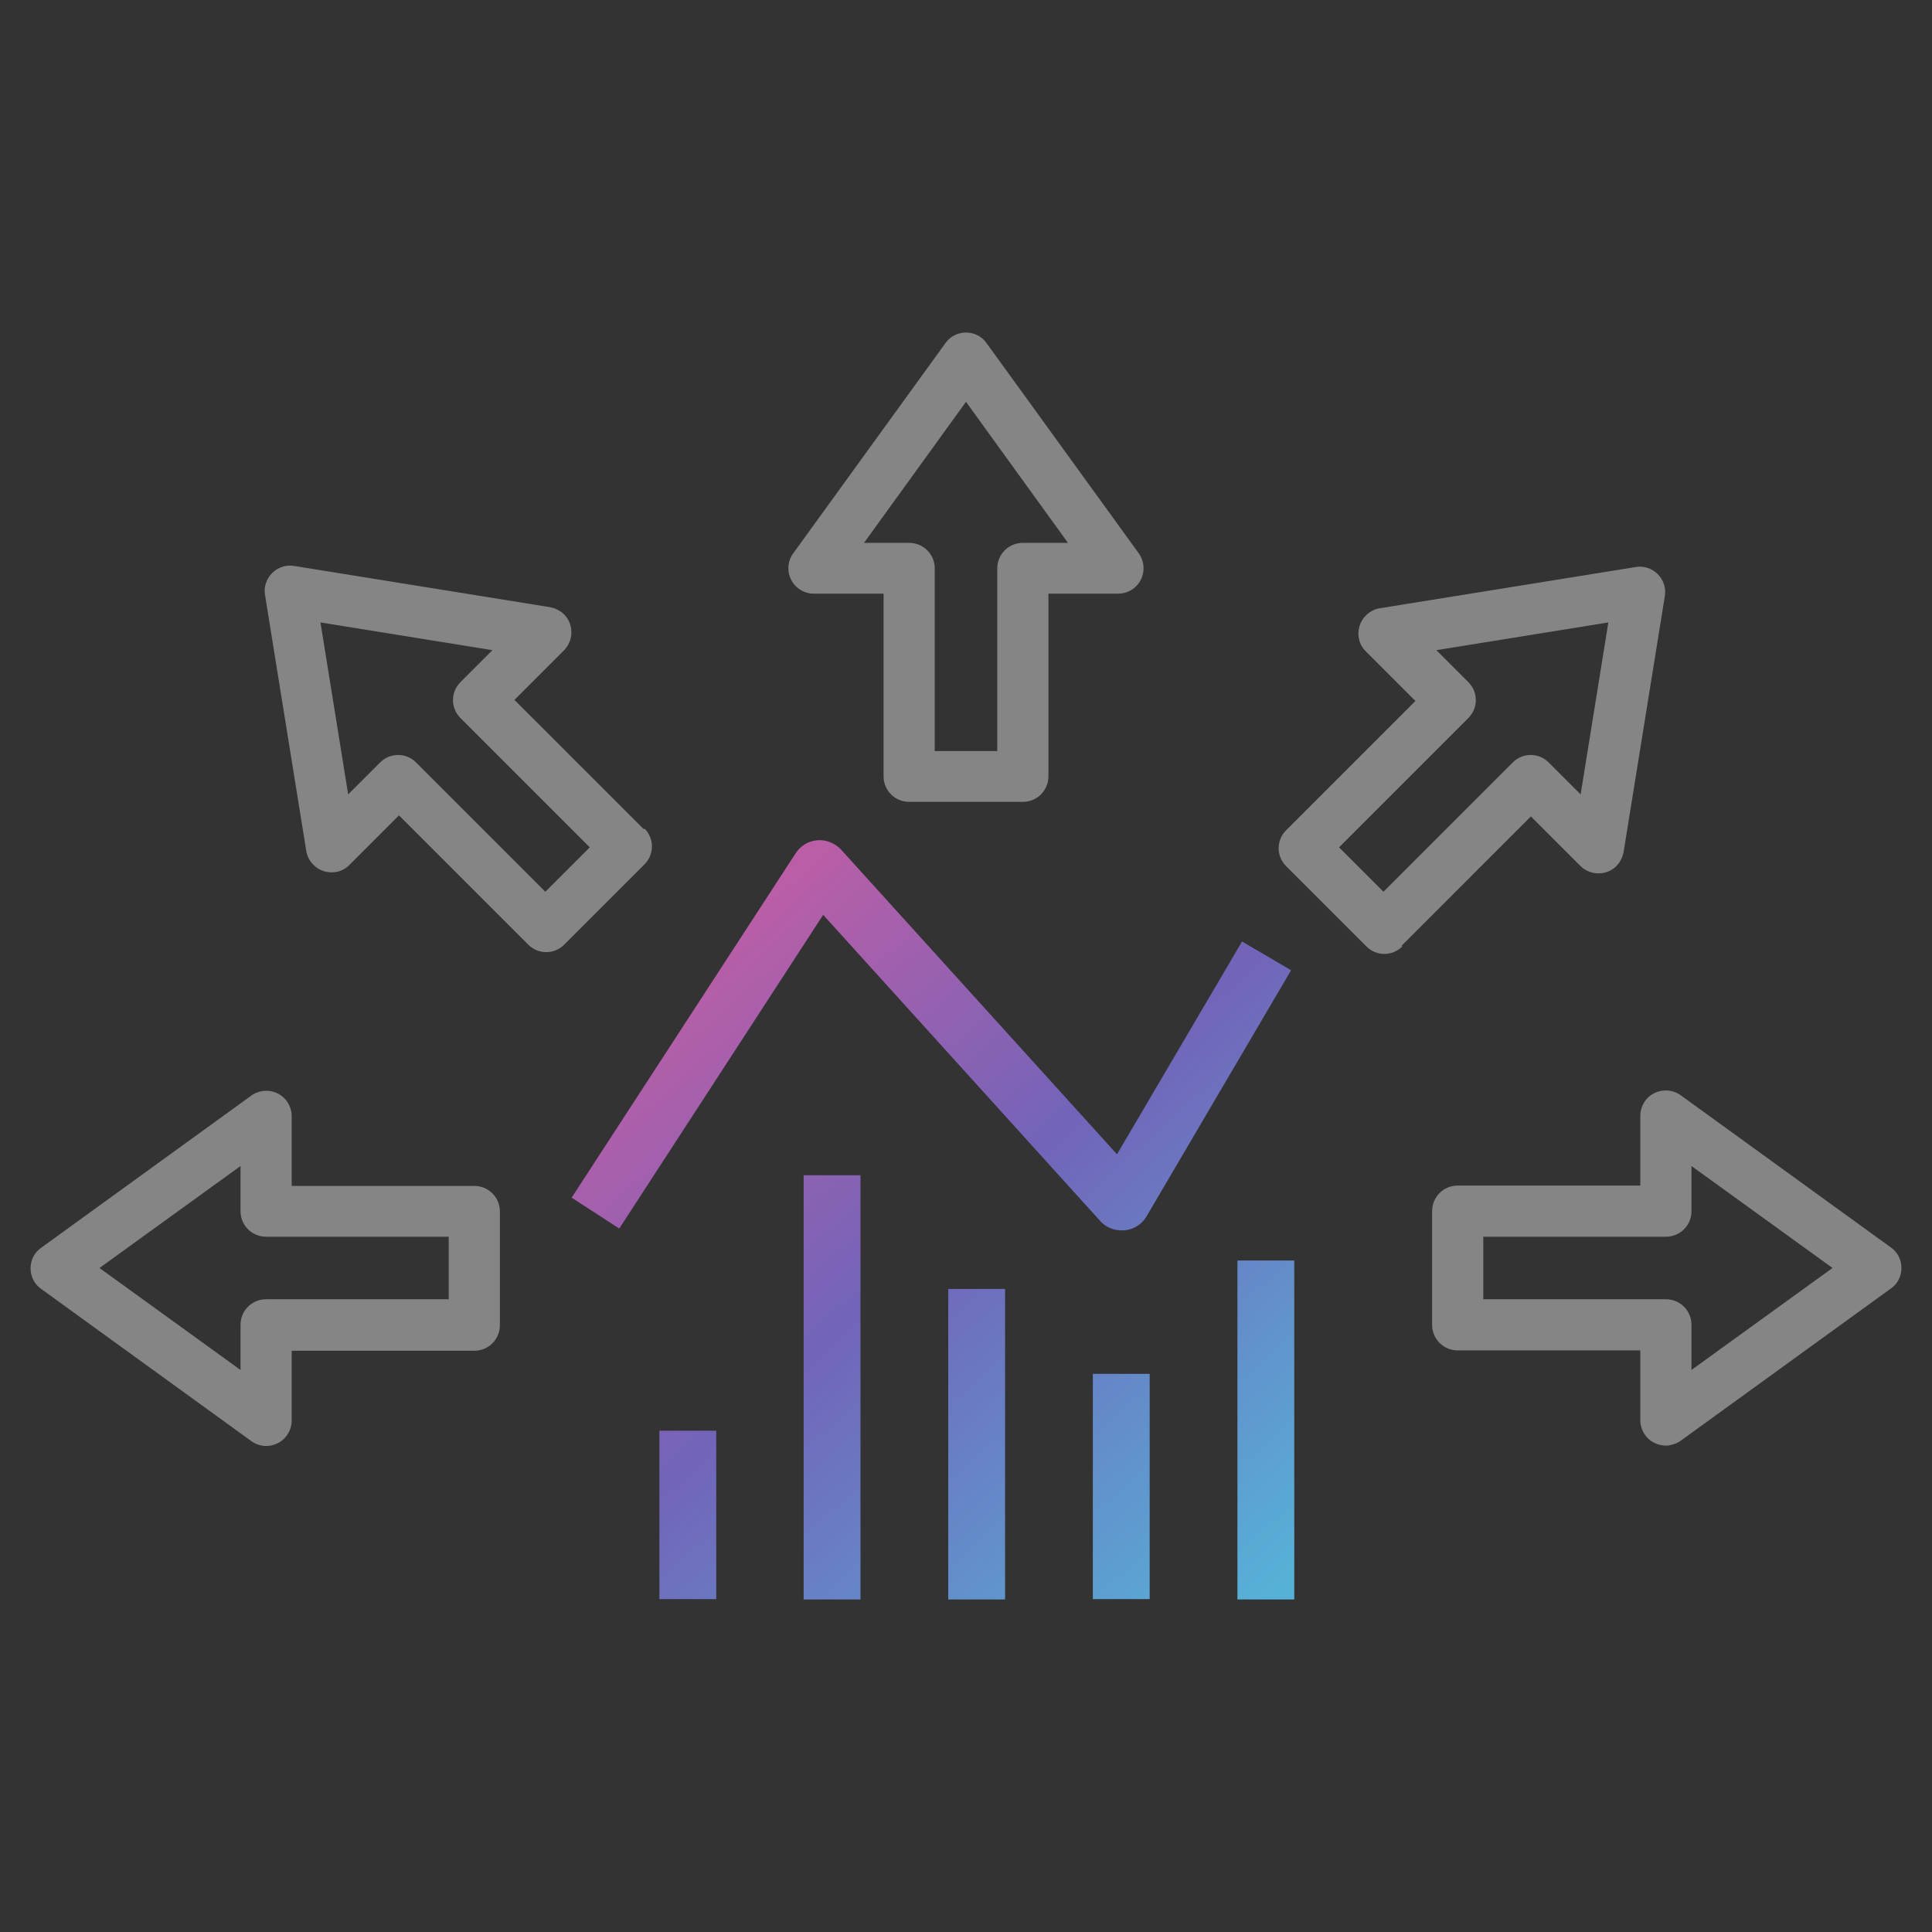
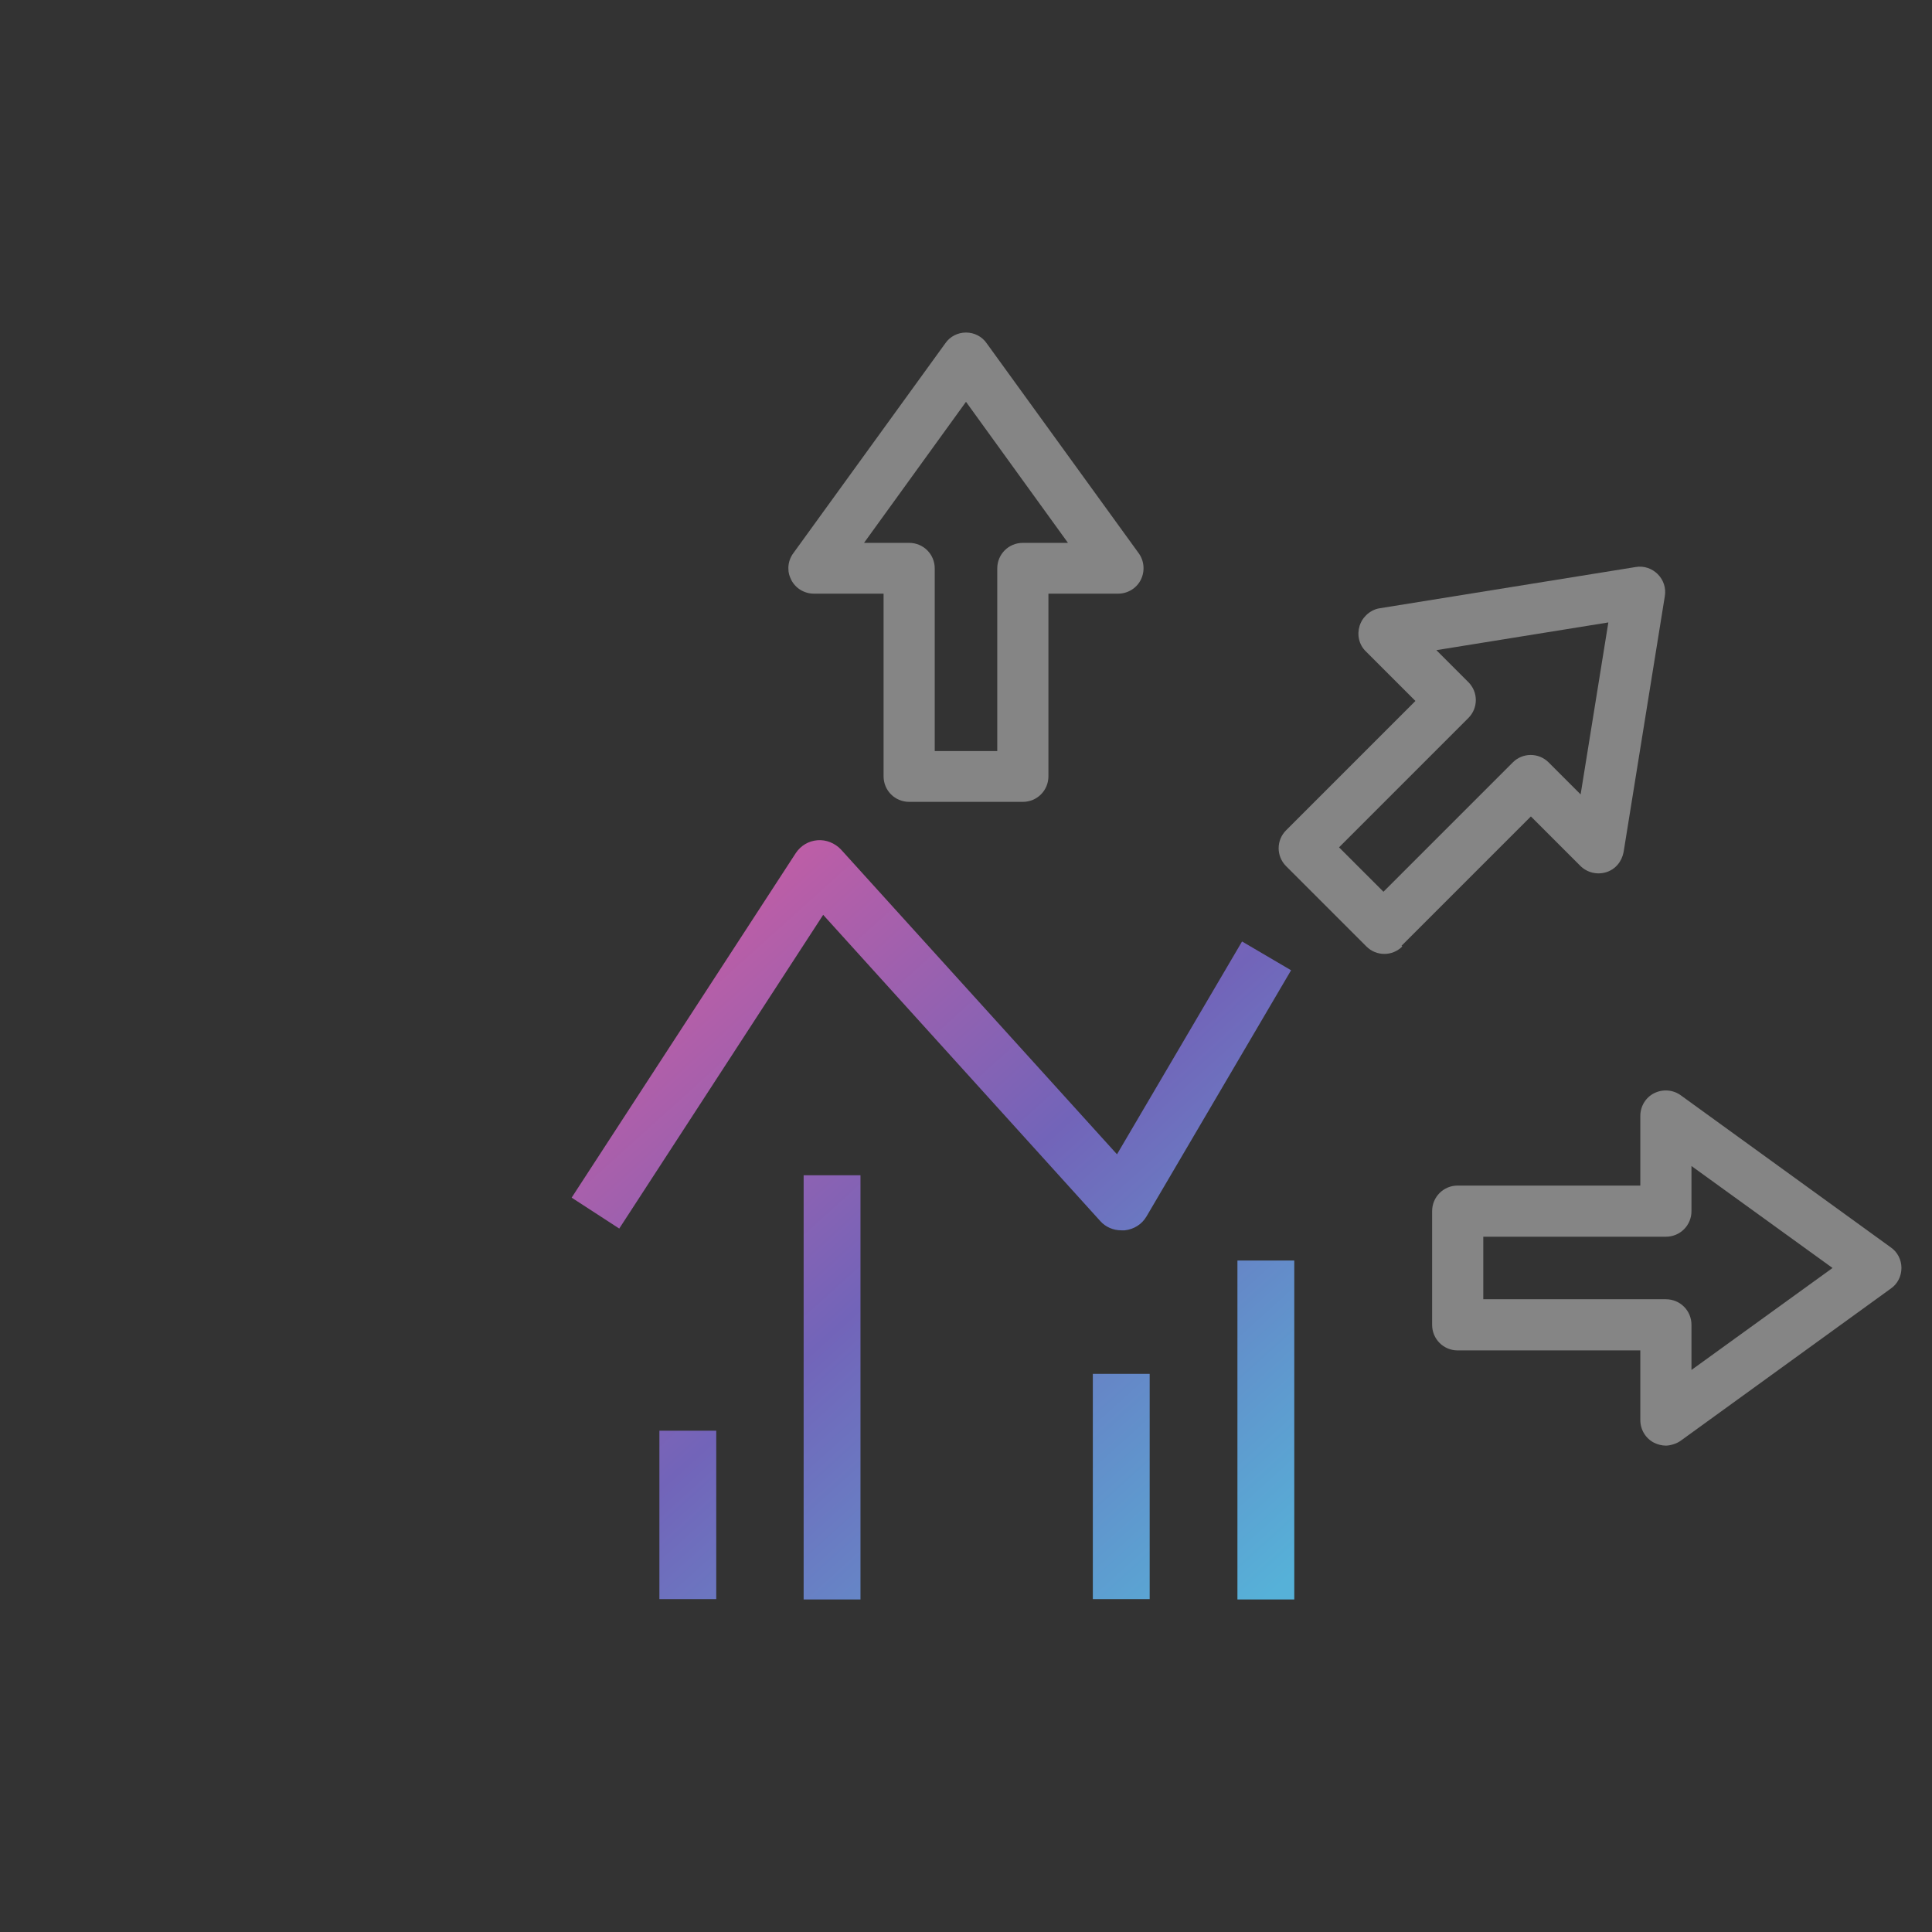
<svg xmlns="http://www.w3.org/2000/svg" xmlns:xlink="http://www.w3.org/1999/xlink" version="1.1" viewBox="0 0 543.8 543.8">
  <rect x="0" y="0" width="543.8" height="543.8" fill="#333333" stroke="none" />
  <defs>
    <style>
      .cls-1 {
        fill: url(#New_Gradient_Swatch_1-4);
      }

      .cls-2 {
        fill: url(#New_Gradient_Swatch_1-3);
      }

      .cls-3 {
        fill: url(#New_Gradient_Swatch_1-6);
      }

      .cls-4 {
        fill: url(#New_Gradient_Swatch_1-2);
      }

      .cls-5 {
        fill: #fff;
        opacity: .4;
      }

      .cls-6 {
        fill: url(#New_Gradient_Swatch_1-5);
      }

      .cls-7 {
        fill: url(#New_Gradient_Swatch_1);
      }
    </style>
    <linearGradient id="New_Gradient_Swatch_1" data-name="New Gradient Swatch 1" x1="94.3" y1="316.2" x2="278.2" y2="520.4" gradientUnits="userSpaceOnUse">
      <stop offset="0" stop-color="#d25ca1" />
      <stop offset=".5" stop-color="#7264b9" />
      <stop offset="1" stop-color="#56b1d8" />
    </linearGradient>
    <linearGradient id="New_Gradient_Swatch_1-2" data-name="New Gradient Swatch 1" x1="149.1" y1="266.8" x2="333.1" y2="471" xlink:href="#New_Gradient_Swatch_1" />
    <linearGradient id="New_Gradient_Swatch_1-3" data-name="New Gradient Swatch 1" x1="134.6" y1="279.9" x2="318.6" y2="484" xlink:href="#New_Gradient_Swatch_1" />
    <linearGradient id="New_Gradient_Swatch_1-4" data-name="New Gradient Swatch 1" x1="165.6" y1="251.9" x2="349.6" y2="456.1" xlink:href="#New_Gradient_Swatch_1" />
    <linearGradient id="New_Gradient_Swatch_1-5" data-name="New Gradient Swatch 1" x1="196" y1="224.5" x2="380" y2="428.7" xlink:href="#New_Gradient_Swatch_1" />
    <linearGradient id="New_Gradient_Swatch_1-6" data-name="New Gradient Swatch 1" x1="192.4" y1="227.8" x2="376.4" y2="432" xlink:href="#New_Gradient_Swatch_1" />
  </defs>
  <g>
    <g id="Layer_1">
      <g>
-         <path class="cls-5" d="M133.5,333.8h-51.4v-19.6c0-2.7-1.5-5.2-3.9-6.4-2.4-1.2-5.3-1-7.5.6l-59.1,42.8c-1.9,1.3-3,3.5-3,5.8s1.1,4.5,3,5.8l59.1,42.8c1.2.9,2.7,1.4,4.2,1.4s2.2-.3,3.3-.8c2.4-1.2,3.9-3.7,3.9-6.4v-19.6h51.4c4,0,7.2-3.2,7.2-7.2v-32c0-4-3.2-7.2-7.2-7.2ZM126.3,365.7h-51.4c-4,0-7.2,3.2-7.2,7.2v12.7l-39.7-28.7,39.7-28.7v12.7c0,4,3.2,7.2,7.2,7.2h51.4v17.6Z" />
        <path class="cls-5" d="M532.2,351.1l-59.1-42.8c-2.2-1.6-5.1-1.8-7.5-.6s-3.9,3.7-3.9,6.4v19.6h-51.4c-4,0-7.2,3.2-7.2,7.2v32c0,4,3.2,7.2,7.2,7.2h51.4v19.6c0,2.7,1.5,5.2,3.9,6.4,1,.5,2.2.8,3.3.8s3-.5,4.2-1.4l59.1-42.8c1.9-1.3,3-3.5,3-5.8s-1.1-4.5-3-5.8ZM476.1,385.6v-12.7c0-4-3.2-7.2-7.2-7.2h-51.4v-17.6h51.4c4,0,7.2-3.2,7.2-7.2v-12.7l39.7,28.7-39.7,28.7Z" />
        <path class="cls-5" d="M295.1,218.5v-51.4h19.6c2.7,0,5.2-1.5,6.4-3.9,1.2-2.4,1-5.3-.6-7.5l-42.8-59.1c-1.3-1.9-3.5-3-5.8-3s-4.5,1.1-5.8,3l-42.8,59.1c-.9,1.2-1.4,2.7-1.4,4.2s.3,2.2.8,3.3c1.2,2.4,3.7,3.9,6.4,3.9h19.6v51.4c0,4,3.2,7.2,7.2,7.2h32c4,0,7.2-3.2,7.2-7.2ZM263.1,211.4v-51.4c0-4-3.2-7.2-7.2-7.2h-12.7l28.7-39.7,28.7,39.7h-12.7c-4,0-7.2,3.2-7.2,7.2v51.4h-17.6Z" />
-         <path class="cls-5" d="M181.2,233.4l-36.4-36.4,13.9-13.9c1.9-1.9,2.6-4.7,1.8-7.3-.8-2.6-3-4.4-5.7-4.9l-72-11.6c-2.3-.4-4.6.4-6.2,2s-2.4,3.9-2,6.2l11.6,72c.2,1.5,1,2.9,2,3.9s1.8,1.4,2.9,1.8c2.6.8,5.4.2,7.3-1.8l13.9-13.9,36.4,36.4c2.8,2.8,7.3,2.8,10.1,0l22.6-22.6c2.8-2.8,2.8-7.3,0-10.1ZM153.5,251l-36.4-36.4c-2.8-2.8-7.3-2.8-10.1,0l-9,9-7.8-48.4,48.4,7.8-9,9c-2.8,2.8-2.8,7.3,0,10.1l36.4,36.4-12.5,12.5Z" />
        <path class="cls-5" d="M394.5,266.2l36.4-36.4,13.9,13.9c1.9,1.9,4.7,2.6,7.3,1.8,2.6-.8,4.4-3,4.9-5.7l11.6-72c.4-2.3-.4-4.6-2-6.2s-3.9-2.4-6.2-2l-72,11.6c-1.5.2-2.9,1-3.9,2s-1.4,1.8-1.8,2.9c-.8,2.6-.2,5.4,1.8,7.3l13.9,13.9-36.4,36.4c-2.8,2.8-2.8,7.3,0,10.1l22.6,22.6c2.8,2.8,7.3,2.8,10.1,0ZM376.9,238.5l36.4-36.4c2.8-2.8,2.8-7.3,0-10.1l-9-9,48.4-7.8-7.8,48.4-9-9c-2.8-2.8-7.3-2.8-10.1,0l-36.4,36.4-12.5-12.5Z" />
        <g>
          <rect class="cls-7" x="185.6" y="402.7" width="16" height="47.4" />
-           <rect class="cls-4" x="266.9" y="362.8" width="16" height="87.4" />
          <rect class="cls-2" x="226.2" y="330.8" width="16" height="119.4" />
          <rect class="cls-1" x="307.6" y="386.7" width="16" height="63.4" />
          <rect class="cls-6" x="348.3" y="354.8" width="16" height="95.4" />
          <path class="cls-3" d="M315.6,346.3c-2.2,0-4.4-.9-5.9-2.6l-78-86.2-57.4,88.3-13.4-8.7,63.1-97c1.4-2.1,3.6-3.4,6.1-3.6,2.4-.2,4.9.8,6.6,2.6l77.7,85.8,35.2-59.9,13.8,8.1-40.7,69.3c-1.3,2.2-3.5,3.6-6.1,3.9-.3,0-.5,0-.8,0Z" />
        </g>
      </g>
    </g>
  </g>
</svg>